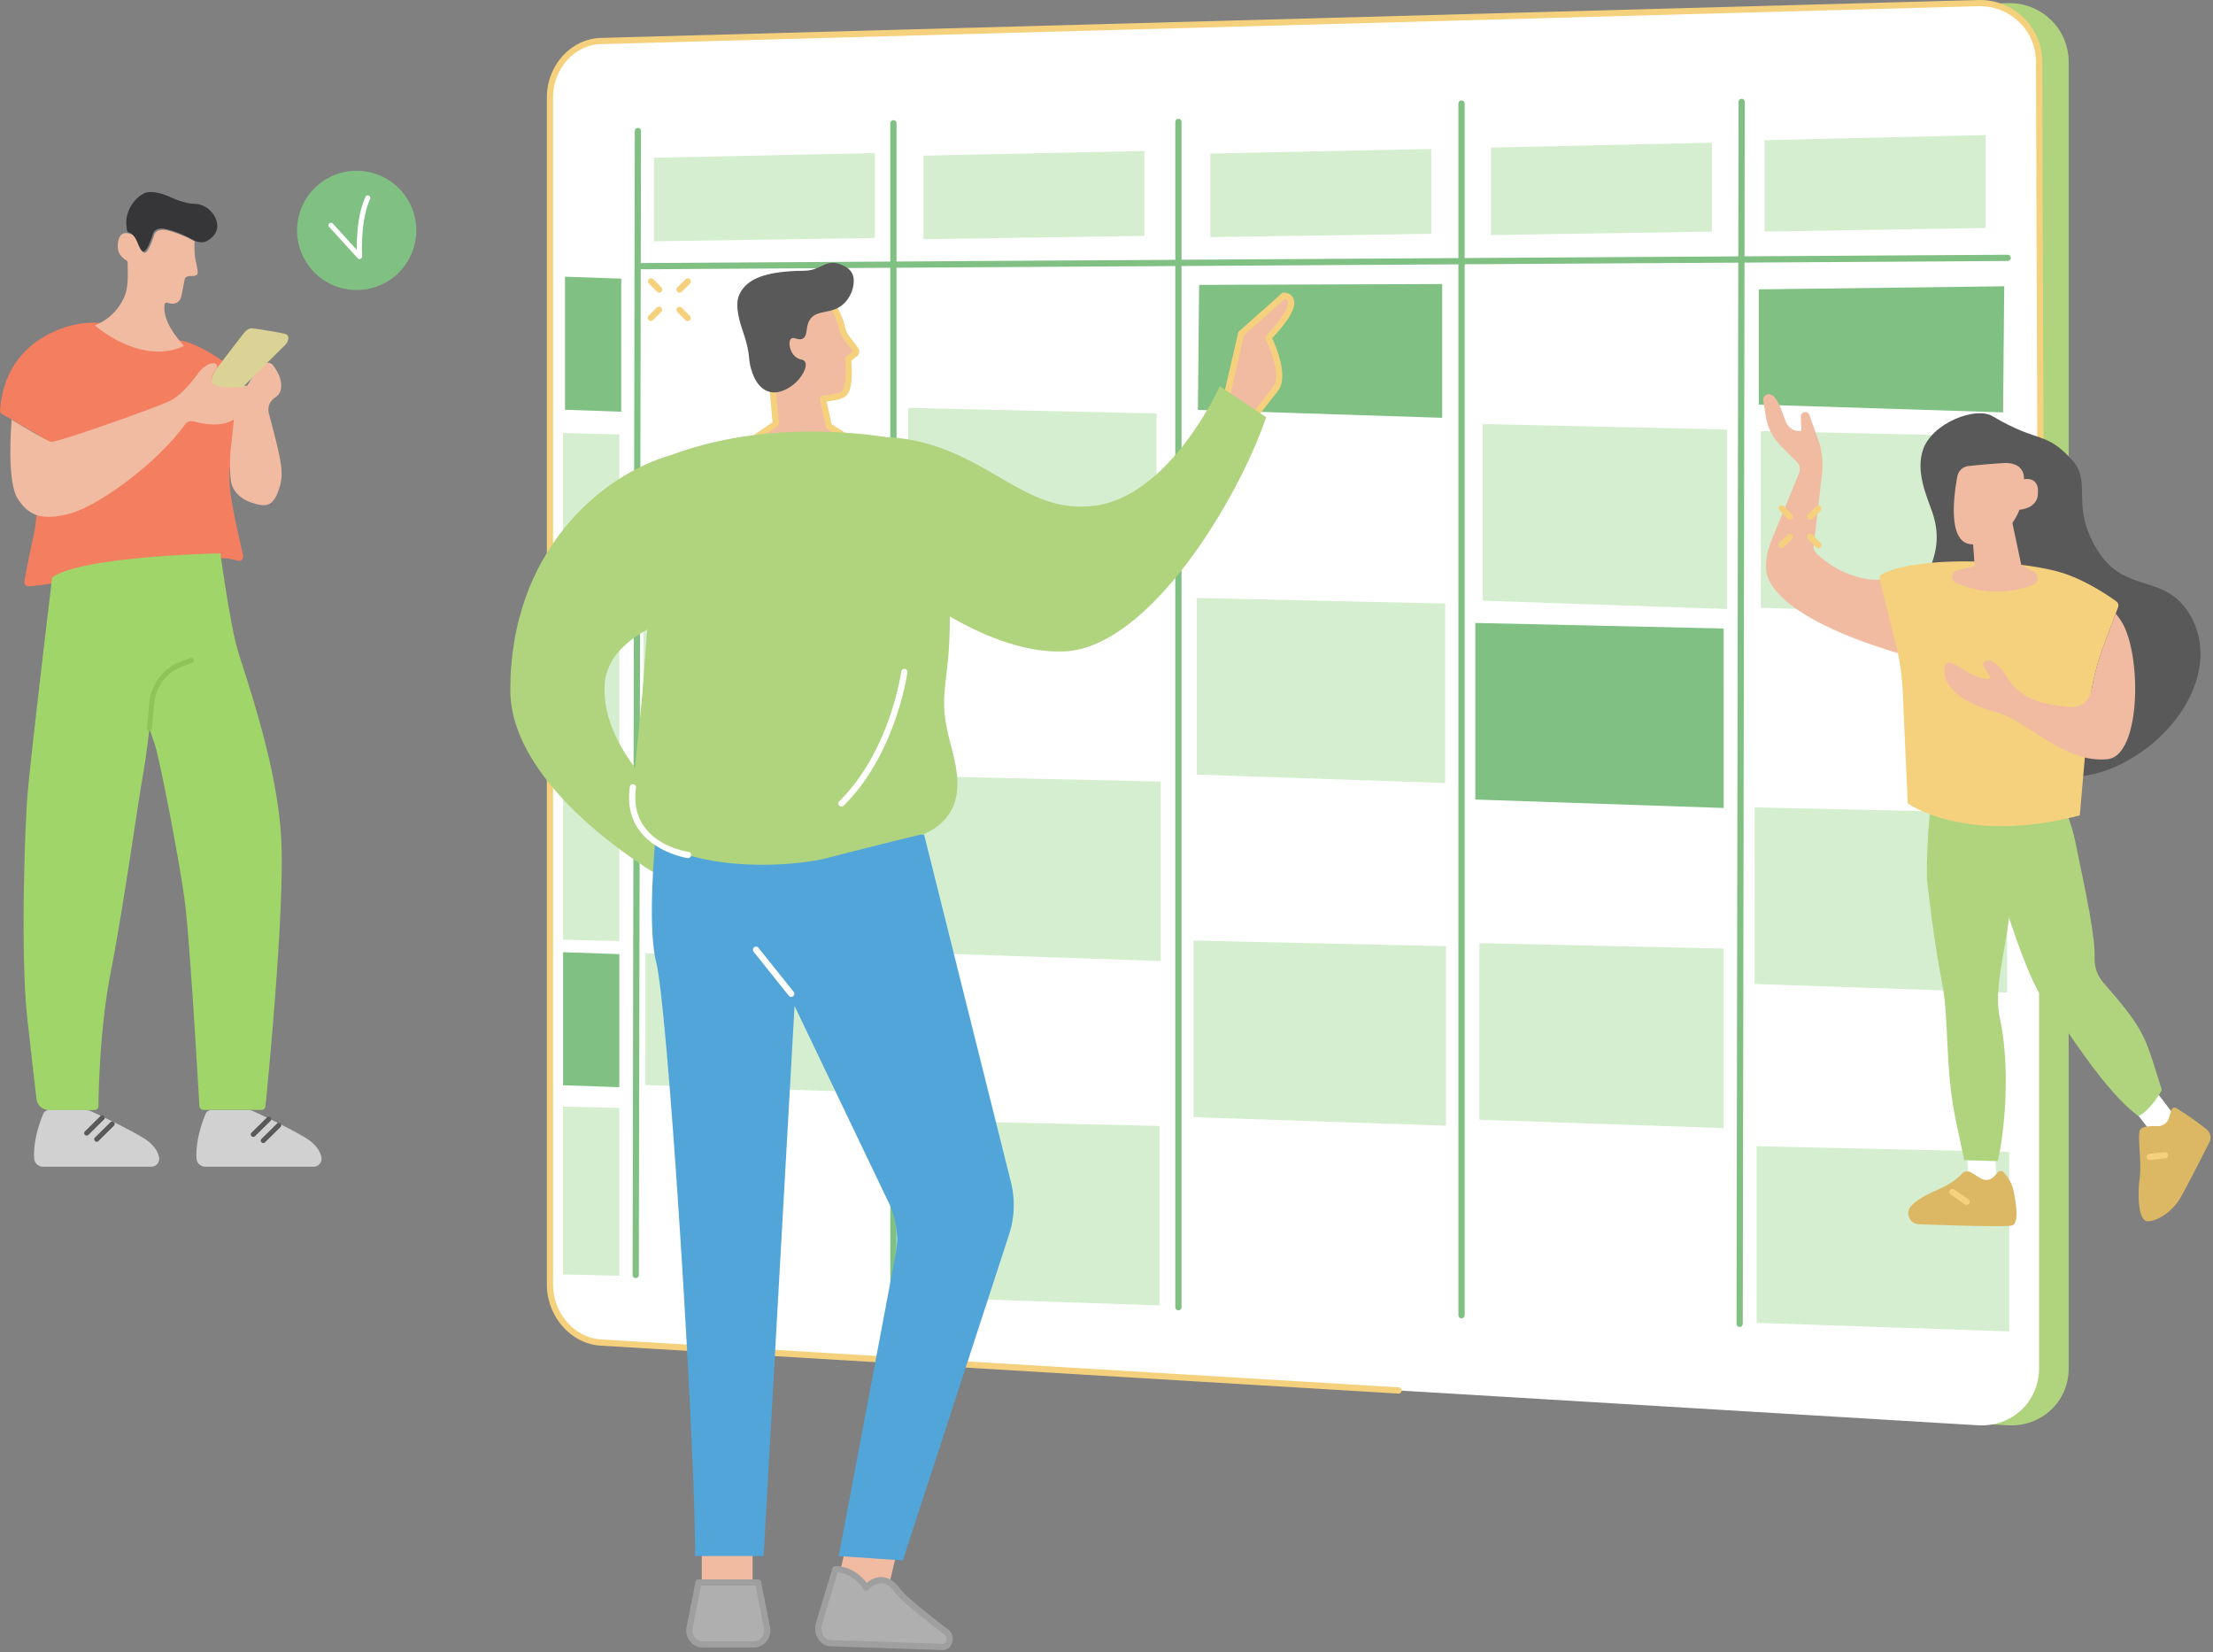
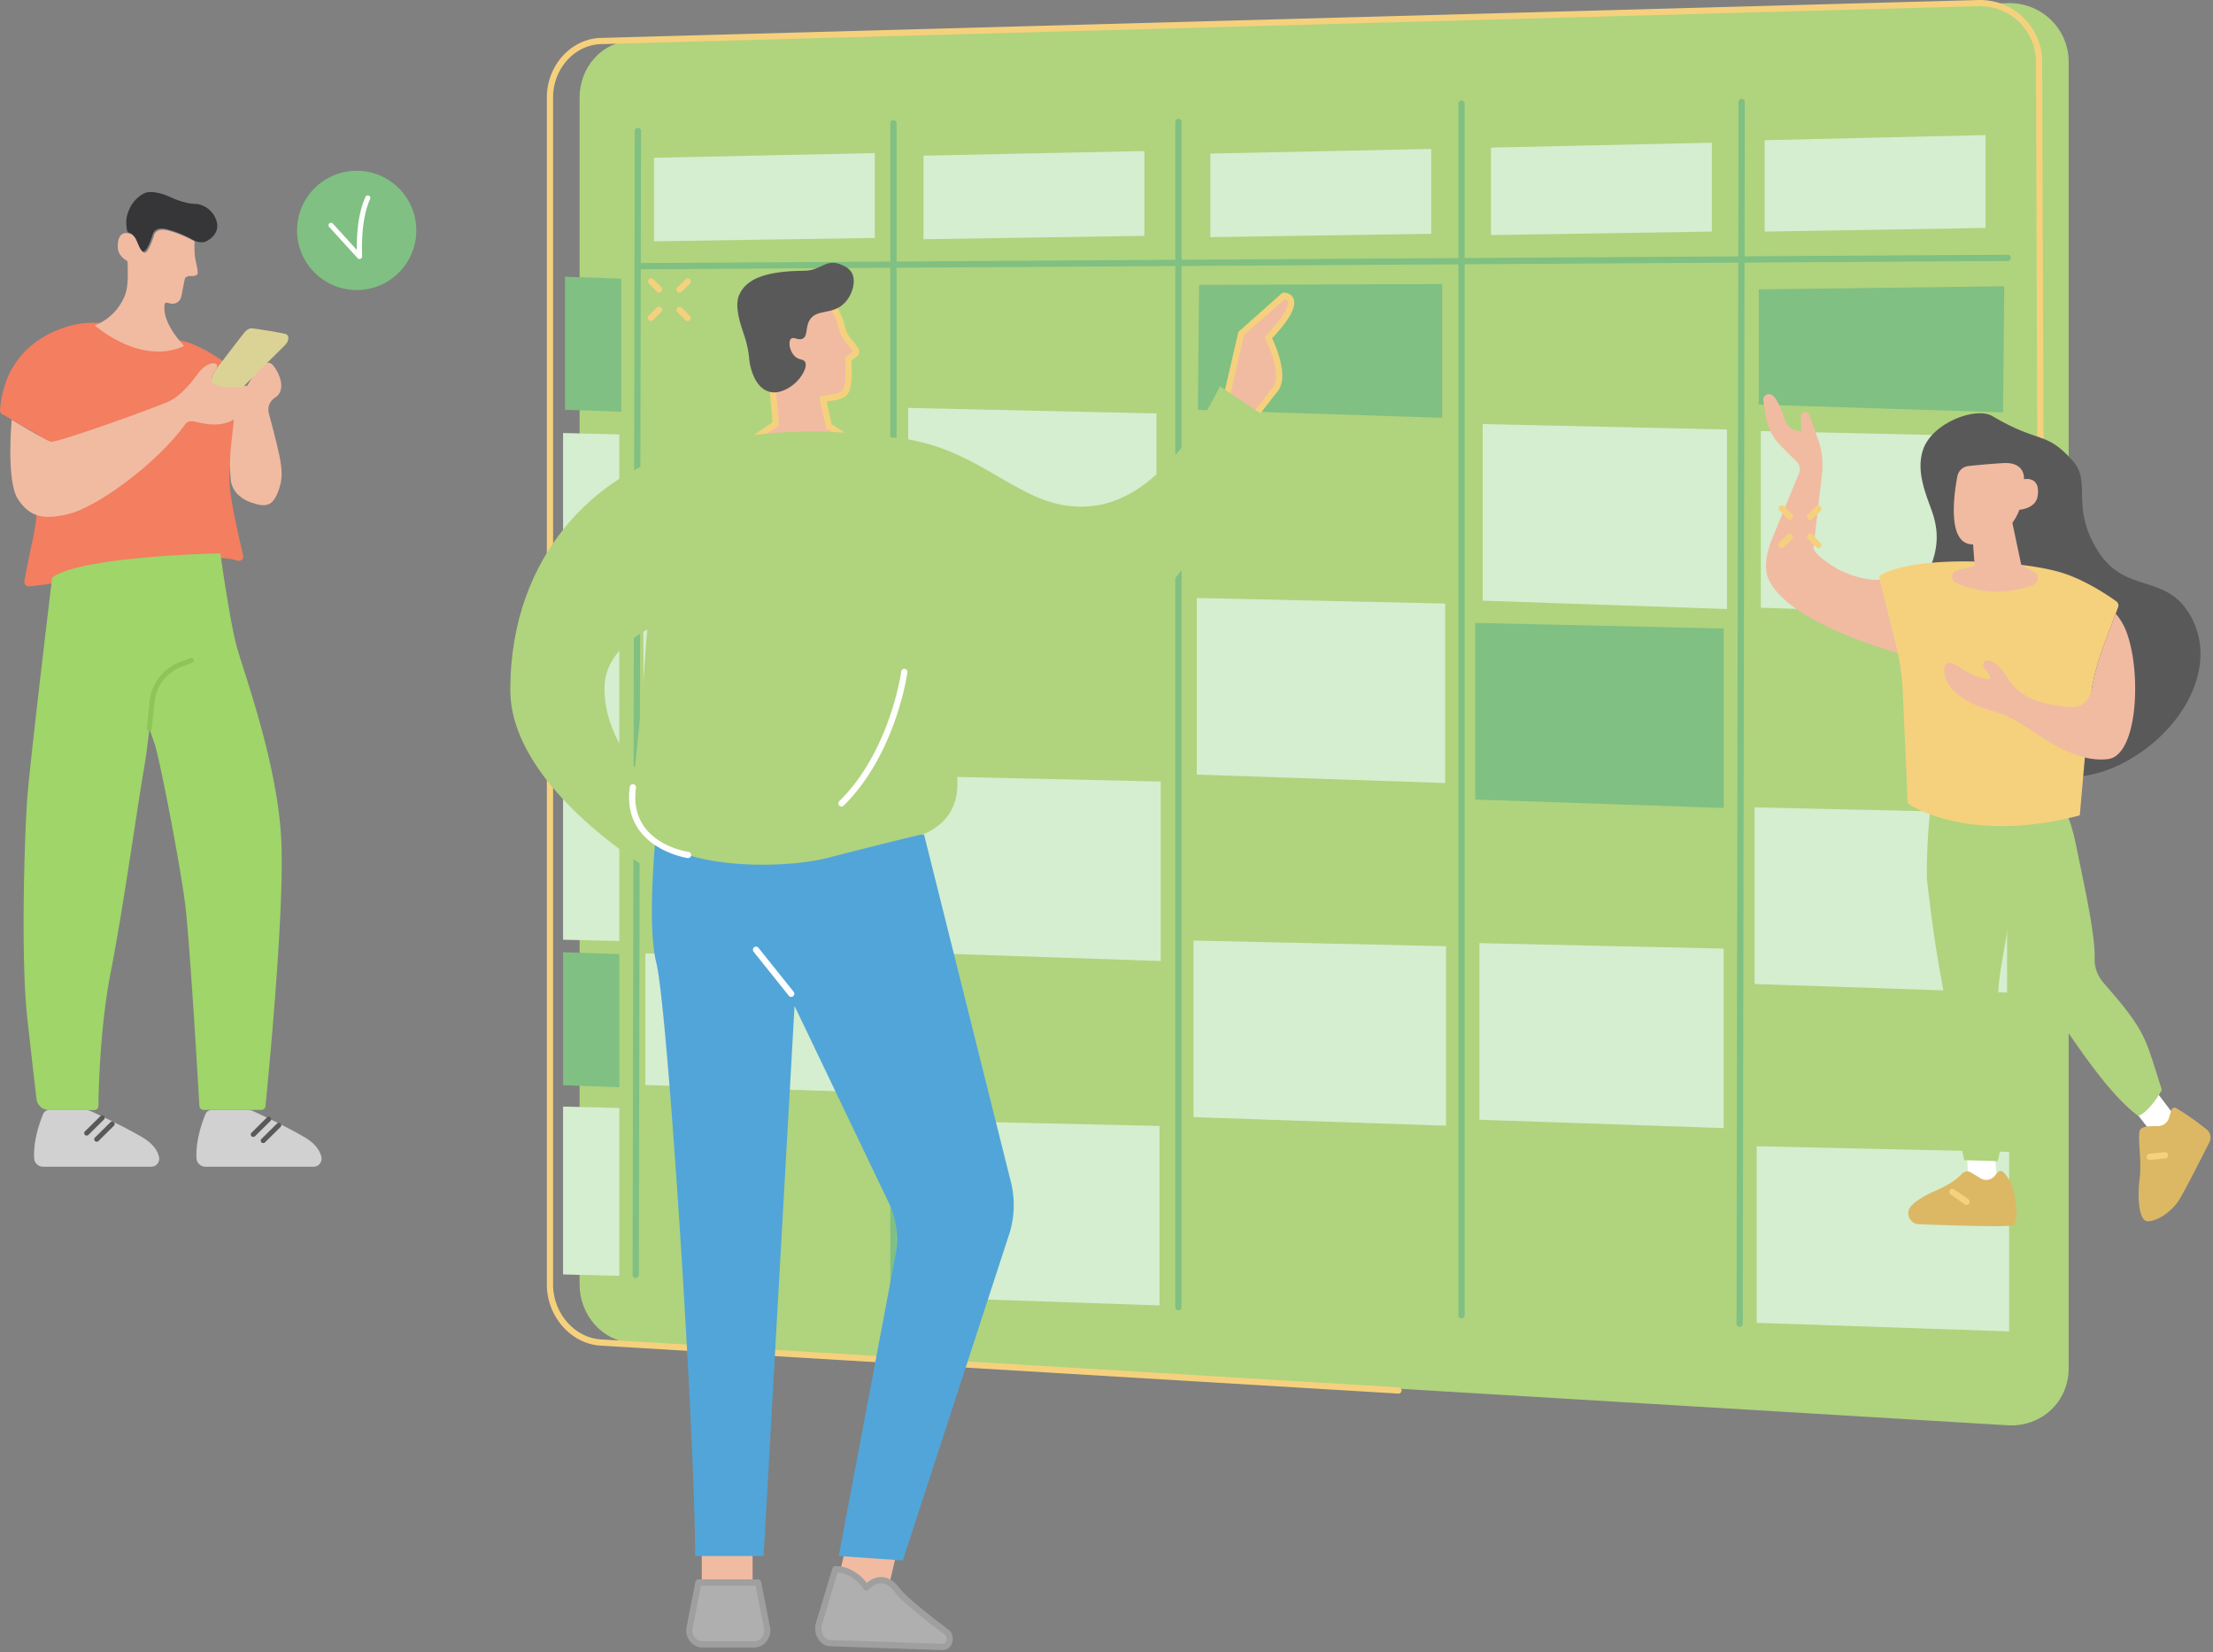
<svg xmlns="http://www.w3.org/2000/svg" width="438" height="327" fill="none">
  <rect width="100%" height="100%" fill="#808080" stroke="none" />
  <path d="M124.775 8.118 397.33.622c6.677-.185 12.107 5.032 12.107 11.651V270.8c0 6.619-5.43 11.659-12.107 11.256l-272.551-16.374c-5.57-.333-10.067-5.48-10.067-11.494v-234.9c0-6.014 4.501-11.012 10.067-11.165l-.004-.004Z" fill="#B0D37E" />
-   <path d="M118.915 8.118 391.465.622c6.678-.185 12.108 5.032 12.108 11.651V270.8c0 6.619-5.43 11.659-12.108 11.256l-272.55-16.374c-5.57-.333-10.067-5.48-10.067-11.494v-234.9c0-6.014 4.501-11.012 10.067-11.165v-.004Z" fill="#fff" />
  <path d="M127.077 53.29a.616.616 0 0 1-.617-.612c0-.342.271-.617.613-.621l270.292-1.646c.337 0 .617.271.617.613a.62.62 0 0 1-.613.621l-270.292 1.646Z" fill="#80C082" />
  <path d="M233.236 259.301a.616.616 0 0 1-.617-.617V24.13a.616.616 0 1 1 1.234 0v234.554a.617.617 0 0 1-.617.617ZM344.313 262.592a.616.616 0 0 1-.617-.617l.399-241.803a.617.617 0 1 1 1.234 0l-.399 241.803a.617.617 0 0 1-.617.617ZM176.826 254.574a.617.617 0 0 1-.618-.617V24.402a.617.617 0 1 1 1.235 0v229.555a.617.617 0 0 1-.617.617ZM125.819 252.924a.617.617 0 0 1-.617-.617l.436-226.375a.616.616 0 1 1 1.234 0l-.436 226.375a.616.616 0 0 1-.617.617ZM289.267 260.893a.617.617 0 0 1-.617-.617V20.502a.617.617 0 1 1 1.234 0v239.774a.617.617 0 0 1-.617.617Z" fill="#80C082" />
  <path d="m129.435 47.753 43.719-.662V30.297l-43.719.922v16.534ZM182.779 47.341l43.72-.662V29.885l-43.72.922v16.534ZM239.553 46.93l43.72-.662V29.474l-43.72.922V46.93ZM295.094 46.519l43.724-.691V28.24l-43.724.967v17.312ZM349.257 45.831l43.72-.72V26.73l-43.72 1.012v18.09Z" fill="#D5EECF" />
  <path d="m348.1 80.073 48.352 1.534.23-24.956-48.582.613v22.809Z" fill="#80C082" />
  <path d="m127.329 147.238 46.287 1.51v-26.474l-46.287-1.077v26.041ZM127.737 214.721l46.287 1.51v-26.474l-46.287-1.082v26.046Z" fill="#D5EECF" />
  <path d="m237.093 81.118 48.348 1.563V56.207l-48.11.169-.238 24.742Z" fill="#80C082" />
  <path d="m180.577 188.515 49.163 1.67V154.66l-49.159-1.098-.004 34.953Z" fill="#D5EECF" />
  <path d="m291.993 158.227 49.159 1.67v-35.52l-49.159-1.099v34.949Z" fill="#80C082" />
  <path d="m236.866 153.29 49.162 1.67v-35.524l-49.162-1.095v34.949ZM179.738 115.671l49.159 1.671v-35.52l-49.159-1.1v34.949ZM293.453 118.868l48.352 1.654V84.997l-48.352-1.078v34.949ZM181.143 256.688l48.352 1.654v-35.525l-48.352-1.078v34.949ZM292.801 221.591l48.352 1.654V187.72l-48.352-1.078v34.949ZM236.225 221.081l49.973 1.691v-35.521l-49.973-1.123v34.953ZM347.277 194.727l49.973 1.695v-35.525l-49.973-1.119v34.949ZM348.509 120.262l49.973 1.695V86.433l-49.973-1.12v34.949ZM347.681 261.785l49.973 1.695v-35.525l-49.973-1.119v34.949Z" fill="#D5EECF" />
  <path d="m122.96 81.47-11.137-.382v-26.33l11.137.383v26.33ZM122.577 215.148l-11.132-.382v-26.33l11.132.382v26.33Z" fill="#80C082" />
  <path d="m122.577 186.227-11.132-.26v-34.43l11.132.259v34.431ZM122.577 148.913l-11.132-.383V122.2l11.132.383v26.33ZM122.577 119.184l-11.132-.275V85.692l11.132.276v33.216ZM122.577 252.479l-11.132-.276v-33.216l11.132.275v33.217Z" fill="#D5EECF" />
  <path d="M276.801 275.785h-.037l-157.884-9.487c-5.871-.353-10.648-5.784-10.648-12.111v-234.9c0-6.335 4.785-11.621 10.668-11.782l272.55-7.5c3.419-.098 6.64 1.148 9.051 3.497 2.378 2.312 3.691 5.43 3.691 8.771l.514 145.304a.617.617 0 1 1-1.234 0l-.515-145.308c0-3.007-1.176-5.809-3.316-7.89-2.172-2.115-5.072-3.234-8.158-3.148l-272.55 7.504c-5.221.144-9.466 4.876-9.466 10.549v234.903c0 5.685 4.258 10.565 9.487 10.877l157.884 9.487a.618.618 0 0 1-.037 1.234Z" fill="#F5D17D" />
  <path d="M132.999 89.992C119.007 93.929 101 109.073 101 136.55c0 19.793 29.156 36.562 29.156 36.562l4.809-11.804s-16.069-11.901-15.3-25.795c.617-11.14 18.579-14.6 18.579-14.6l-5.245-30.917v-.004Z" fill="#B0D37E" />
  <path d="M138.9 315.799h10.055v-11.804H138.9v11.804ZM165.65 313.608l9.786 2.31 2.711-11.488-9.786-2.309-2.711 11.487Z" fill="#F1BBA2" />
  <path d="M130.589 157.536s-3.003 23.738-.699 32.957c2.304 9.216 7.693 94.393 7.693 117.435h13.552l6.122-108.857 18.912 39.499a16.887 16.887 0 0 1 .999 10.166l-11.165 59.196 12.679.877 21.196-64.998a18.878 18.878 0 0 0 .201-9.898l-17.188-68.758-52.297-7.611-.005-.008Z" fill="#52A5D8" />
  <path d="M156.601 197.282a.61.61 0 0 1-.481-.231l-6.994-8.742a.619.619 0 0 1 .963-.773l6.994 8.742a.62.62 0 0 1-.482 1.004Z" fill="#fff" />
  <path d="M138.241 313.174h11.804l1.748 8.911c.337 1.72-.905 3.332-2.567 3.332h-10.174c-1.662 0-2.905-1.612-2.567-3.332l1.748-8.911h.008Z" fill="#AFAFAF" />
  <path d="M149.229 326.034h-10.174a3.168 3.168 0 0 1-2.452-1.176 3.477 3.477 0 0 1-.716-2.892l1.749-8.911a.616.616 0 0 1 .605-.498h11.803c.296 0 .547.21.604.498l1.749 8.911a3.488 3.488 0 0 1-.716 2.892 3.174 3.174 0 0 1-2.452 1.176Zm-10.482-12.239-1.654 8.413a2.248 2.248 0 0 0 .46 1.868c.387.469.918.728 1.502.728h10.174c.584 0 1.115-.259 1.502-.728a2.252 2.252 0 0 0 .461-1.868l-1.654-8.413h-10.791Z" fill="#9F9F9F" />
  <path d="m165.34 310.549-3.234 10.729c-.563 1.868.576 3.839 2.246 3.896l22.208.753c1.374.046 1.921-2.081.761-2.954-3.612-2.715-8.421-6.487-9.742-8.277-3.061-4.147-6.122-.518-6.122-.518s-2.184-3.629-6.121-3.629h.004Z" fill="#AFAFAF" />
  <path d="M186.607 326.545h-.066l-22.207-.753c-.889-.029-1.72-.498-2.284-1.28-.687-.958-.888-2.234-.534-3.41l3.233-10.73a.619.619 0 0 1 .593-.44c3.229 0 5.348 2.193 6.212 3.304.609-.51 1.662-1.181 2.954-1.144 1.308.041 2.509.794 3.575 2.238.987 1.337 4.402 4.229 9.614 8.15.918.687 1.029 1.839.733 2.678-.305.86-1 1.387-1.823 1.387Zm-20.813-15.362-3.094 10.273c-.242.798-.102 1.695.354 2.336.342.478.811.749 1.321.765l22.207.753c.412.021.617-.39.679-.563.14-.399.103-.971-.308-1.28-3.756-2.822-8.516-6.57-9.866-8.405-.827-1.119-1.703-1.703-2.612-1.736-1.407-.045-2.53 1.239-2.539 1.251a.617.617 0 0 1-.999-.082c-.021-.033-1.893-3.049-5.139-3.312h-.004Z" fill="#9F9F9F" />
  <path d="m153.542 83.87-10.931 7.434 30.094-1.44-8.672-5.554-1.168-5.377c1.538-.23 3.657-.383 4.332-1.222 1.189-1.481.654-6.611.654-6.611l1.304-1.025a.542.542 0 0 0 .284-.345.555.555 0 0 0-.066-.44c-1.107-1.765-2.152-2.333-2.641-4.135-.481-1.773-.268-1.502-2.176-5.324l-11.446-.016-.065 8.578s-1.757-1.136-2.868.399c-.81 1.115.983 4.842 2.436 4.842l.938 10.24-.009-.004Z" fill="#F1BBA2" />
  <path d="M142.617 91.921a.618.618 0 0 1-.346-1.127l10.631-7.229-.86-9.425c-1.029-.387-1.773-1.699-2.004-2.151-.588-1.152-.991-2.691-.357-3.563.798-1.103 1.9-1.185 2.76-.963l.058-7.656c0-.338.279-.613.617-.613l11.445.016c.234 0 .448.132.551.342 1.629 3.258 1.74 3.591 2.057 4.821.046.177.099.379.165.617.275 1.009.749 1.584 1.345 2.317.37.452.794.966 1.222 1.654.173.28.222.617.136.933a1.183 1.183 0 0 1-.535.696l-1 .785c.107 1.272.346 5.275-.818 6.723-.729.909-2.403 1.131-4.02 1.35-.016 0-.029 0-.045.007l.971 4.477 8.458 5.414a.618.618 0 0 1-.304 1.135l-30.094 1.44h-.033Zm9.092-23.318c-.35 0-.728.127-1.033.547-.173.238-.107 1.16.461 2.275.506.991 1.148 1.584 1.477 1.584.329 0 .584.242.613.56l.938 10.24a.622.622 0 0 1-.268.567l-9.116 6.2 25.976-1.243-7.044-4.509a.633.633 0 0 1-.271-.39l-1.168-5.378a.623.623 0 0 1 .094-.481.62.62 0 0 1 .416-.26l.716-.098c1.184-.156 2.801-.374 3.221-.897.753-.934.716-4.274.518-6.163a.63.63 0 0 1 .231-.55l1.304-1.025.041-.029c-.374-.592-.741-1.037-1.099-1.469-.637-.777-1.238-1.51-1.583-2.773l-.169-.629c-.276-1.066-.342-1.317-1.798-4.242l-10.454-.016-.061 7.965a.618.618 0 0 1-.955.514c-.074-.045-.51-.304-1.004-.304l.017.004Z" fill="#F5D17D" />
  <path d="M152.05 77.465c2.304.769 4.583-1.037 4.99-1.362 1.6-1.271 2.913-3.538 2.267-4.538-.354-.547-.983-.251-1.814-.91-1.222-.966-1.568-3.064-.91-3.628.539-.46 1.383.424 2.267 0 1.078-.518.527-2.172 1.362-3.628 1.362-2.382 4.542-.947 6.981-3.48 1.597-1.655 2.288-4.415 1.379-5.97-.268-.457-.675-.86-1.255-1.177-3.843-2.114-4.419.782-8.158.81-7.702.066-11.478 1.61-12.869 4.797-.946 2.165.21 5.616.769 7.286.185.56.58 1.61.91 3.176.357 1.712.246 2.152.452 3.177.144.715.909 4.537 3.629 5.442v.005Z" fill="#5A595A" />
  <path d="M184.151 88.243s-26.231-7.434-51.15 1.748a564.01 564.01 0 0 0-4.155 28.144c-1.617 13.301-.609 9.055-2.625 28.474-1.25 12.066-1.584 13.173-.436 15.3 5.781 10.721 29.082 10.137 38.034 7.87.638-.161 3.267-.856 7.566-1.938a1068.81 1068.81 0 0 1 11.672-2.871c1.46-.663 3.435-1.835 4.809-3.933 3.081-4.707 1.02-10.796 0-14.864-2.625-10.446.823-10.672 0-29.728-.288-6.665-1.127-16.341-3.715-28.198v-.004Z" fill="#B0D37E" />
  <path d="m242.628 79.097 3.028-13.09 8.442-7.492s4.801.078-3.061 8.306c0 0 3.757 7.352 1.329 10.273-.707.847-4.751 6.105-4.751 6.105l-4.982-4.102h-.005Z" fill="#F1BBA2" />
  <path d="M247.611 83.816a.615.615 0 0 1-.391-.14l-4.982-4.101a.618.618 0 0 1-.21-.617l3.028-13.091a.593.593 0 0 1 .194-.321l8.442-7.492a.675.675 0 0 1 .419-.156c.523.008 1.514.271 1.901 1.201.65 1.555-.737 4.118-4.229 7.833.769 1.63 3.402 7.739 1.061 10.553-.691.83-4.698 6.035-4.739 6.089a.635.635 0 0 1-.42.238h-.07l-.004.004Zm-4.295-4.953 4.196 3.456c1.037-1.346 3.798-4.92 4.378-5.62 1.777-2.14-.412-7.652-1.403-9.598a.617.617 0 0 1 .103-.708c4.591-4.805 4.439-6.43 4.282-6.812-.107-.264-.382-.37-.576-.42l-8.08 7.17-2.896 12.528-.004.004Z" fill="#F5D17D" />
  <path d="m250.601 82.561-9.182-6.122s-9.619 21.422-24.483 23.607c-14.864 2.184-21.858-12.24-41.095-13.552l-.436 26.667s18.797 16.613 35.413 15.741c16.613-.877 34.102-29.728 39.783-46.34Z" fill="#B0D37E" />
  <path d="M136.167 169.817c-.029 0-.058 0-.091-.009-.131-.02-13.103-2.044-11.42-14.107a.617.617 0 0 1 1.222.169c-1.514 10.857 9.89 12.642 10.375 12.712a.615.615 0 0 1-.086 1.226v.009ZM166.547 159.613a.616.616 0 0 1-.432-1.057c10.083-9.939 12.243-25.532 12.264-25.688a.617.617 0 0 1 1.222.16c-.021.161-2.23 16.164-12.622 26.404a.606.606 0 0 1-.432.177v.004Z" fill="#fff" />
  <path d="M394.34 82.35c-3.27-1.95-11.947 1.313-13.741 6.66-1.468 4.37.72 9.138 1.81 12.265 3.526 10.108-4.484 13.741-2.394 23.219 1.991 9.031-1.255 7.583 5.97 18.44 5.763 8.664 20.948 14.555 33.529 8.417 11.964-5.838 19.673-18.929 14.243-29.111-4.884-9.154-13.087-4.344-18.62-13.334-5.456-8.861-1.029-13.35-4.921-17.735-5.323-5.994-6.603-3.3-15.872-8.82h-.004Z" fill="#5A595A" />
  <path d="m425.764 214.711 4.352 5.711c.729 1.205.424 2.715-.666 3.295l-1.259.671c-1.02.543-2.349.065-3.003-1.082l-4.616-5.97 5.188-2.625h.004Z" fill="#fff" />
  <path d="M436.784 223.557c.728.592.938 1.612.518 2.452-1.481 2.933-4.83 9.528-5.916 11.301-1.407 2.304-4.135 4.295-6.237 4.373-2.102.082-2.032-5.813-1.682-8.347.518-3.76-.552-8.689.144-9.8.403-.646 2.085-.728 3.414-.683a2.294 2.294 0 0 0 2.259-1.625l.485-1.576a.645.645 0 0 1 .946-.366 52.77 52.77 0 0 1 6.073 4.267l-.004.004Z" fill="#DCB864" />
  <path d="M425.486 229.559a.615.615 0 0 1-.613-.551.618.618 0 0 1 .547-.679l3.033-.325a.617.617 0 0 1 .131 1.226l-3.032.325h-.066v.004Z" fill="#F5D17D" />
  <path d="m394.752 227.888.403 4.669c.037 1.313-.959 2.395-2.172 2.358l-1.403-.042c-1.136-.032-2.041-1.036-2.041-2.266l-.362-5.92 5.575 1.201Z" fill="#fff" />
  <path d="M395.37 232.023a.802.802 0 0 1 1.213-.008c.638.728 1.559 1.971 1.868 3.332.481 2.148 1.296 6.657-.185 7.151-1.099.366-12.725-.017-18.48-.227-1.815-.066-2.765-2.217-1.564-3.575.914-1.028 2.674-2.098 4.74-2.999 3.098-1.349 4.566-2.542 5.266-3.349.477-.551 1.271-.699 1.896-.317l1.864 1.144a2.16 2.16 0 0 0 2.773-.44l.609-.716v.004Z" fill="#DCB864" />
  <path d="M389.219 238.441a.614.614 0 0 1-.349-.111l-2.831-1.958a.62.62 0 0 1 .704-1.017l2.83 1.959a.619.619 0 0 1-.35 1.127h-.004Z" fill="#F5D17D" />
  <path d="M381.383 173.958s1.209 11.548 2.995 20.554c1.423 7.191.522 16.583 2.691 27.082.654 3.168 1.694 7.994 1.694 7.998l6.587.189c.465-.831 3.156-15.777.448-28.374-1.6-7.442 2.852-17.83 1.745-24.594-.872-5.352-3.258-20.907-3.258-20.907l-11.73.07s-1.324 8.73-1.18 17.978l.008.004Z" fill="#B0D37E" />
  <path d="M392.512 156.852c2.106-9.553 14.773-6.698 18.13 10.211 1.317 6.623 3.901 17.706 3.724 22.577-.066 1.839.609 3.629 1.826 5.011 8.603 9.767 8.191 10.878 11.45 20.982.049.16-2.576 4.381-4.427 4.974-7.451-5.682-14.634-18.493-18.595-23.014-3.966-4.526-11.804-32.209-11.804-32.209s-1.596-2.674-.308-8.528l.004-.004Z" fill="#B0D37E" />
  <path d="m423.177 220.833-.086-.066c-5.04-3.847-9.915-10.869-13.827-16.514-1.885-2.715-3.51-5.06-4.797-6.529-3.925-4.48-11.429-30.822-11.84-32.266-.169-.305-1.56-3.016-.317-8.656.773-3.505 3.007-5.587 5.99-5.587h.066c4.509.045 10.334 5.011 12.477 15.802.247 1.247.539 2.65.852 4.139 1.345 6.463 3.02 14.506 2.876 18.488-.066 1.765.563 3.493 1.773 4.867 7.594 8.623 8.199 10.557 10.454 17.765.308.987.646 2.073 1.041 3.291.028.09 0 .177-.083.337-.432.843-2.736 4.336-4.476 4.896l-.103.033ZM398.3 151.631c-2.773 0-4.863 1.962-5.587 5.266-1.255 5.689.267 8.355.284 8.38l.02.049c.079.276 7.871 27.692 11.758 32.131 1.304 1.485 2.934 3.838 4.826 6.566 3.875 5.587 8.693 12.531 13.65 16.353 1.634-.638 3.954-4.192 4.176-4.735-.387-1.193-.72-2.263-1.024-3.238-2.23-7.142-2.831-9.059-10.368-17.616-1.279-1.452-1.946-3.283-1.876-5.155.144-3.933-1.526-11.947-2.867-18.39-.309-1.493-.605-2.896-.852-4.143-2.098-10.564-7.73-15.423-12.078-15.468h-.062Z" fill="#B0D37E" />
  <path d="M377.906 114.049c-6.072 1.094-8.857 1.074-13.877-1.263 0 0-5.595-3.094-5.064-4.678l1.625-14.103a15.83 15.83 0 0 0-.514-6.376l-1.954-5.505c-.334-.934-1.72-.675-1.691.317l.078 2.855s-.938.012-1.333-.14c-.864-.325-1.518-1.053-1.822-1.925-.358-1.008-.943-2.617-1.185-3.061-.362-.654-.782-1.609-1.539-2.024l-.025-.013c-.79-.427-1.728.235-1.592 1.124l.469 3.077a10.576 10.576 0 0 0 2.979 5.895l3.163 3.168c.585.588.762 1.469.449 2.234l-5.373 13.078c-1.214 3.02-1.518 5.863-.732 7.731 4.101 9.721 29.407 15.835 29.407 15.835l-1.469-16.222v-.004Z" fill="#F1BBA2" />
  <path d="M372.453 113.663a.863.863 0 0 0-.436.979l2.925 11.737a48.01 48.01 0 0 1 1.65 10.495l.987 22.113s11.507 8.281 34.056 2.374l1.831-20.896a47.878 47.878 0 0 1 2.896-12.72l2.851-7.57a1.005 1.005 0 0 0-.354-1.172c-1.612-1.165-6.134-4.23-10.82-5.674-7.952-2.448-28.09-3.575-35.586.329v.005Z" fill="#F5D17D" />
  <path d="M420.171 123.507a11.863 11.863 0 0 0-1.432-2.082l-2.382 6.315a47.432 47.432 0 0 0-2.205 7.817c-.403 2.703-1.687 4.612-4.699 4.344-3.801-.333-9.4-1.123-12.132-5.796-1.201-2.057-3.361-4.184-4.583-3.102-.765.679.576 1.835 1.078 2.719.305.543-.07.72-.687.634-4.25-.597-6.973-4.546-8.125-2.72-.362.572-.206 2.275.452 3.444 2.061 3.645 7.019 5.105 10.039 5.977 5.64 1.625 13.197 10.105 21.668 9.171 6.422-.708 6.78-19.727 3.012-26.721h-.004ZM390.042 101.37l.79 10.618-3.497.905c-1.202.313-1.346 1.967-.206 2.469 3.184 1.398 8.685 2.826 15.238.411 1.132-.416 1.272-1.958.227-2.563l-2.555-1.477-2.629-12.4-7.364 2.033-.004.004Z" fill="#F1BBA2" />
  <path d="M399.686 100.873s3.258-.157 3.62-2.782c.555-3.994-2.724-3.25-2.724-3.25s.404-3.472-4.159-3.192c-2.855.177-5.274.411-6.821.58a2.52 2.52 0 0 0-2.205 2.045c-.399 2.151-.93 5.8-.592 8.758.308 2.707 1.345 4.834 3.871 4.69 6.916-.399 9.005-6.849 9.005-6.849h.005Z" fill="#F1BBA2" />
  <path d="M358.288 102.862a.617.617 0 0 1-.431-1.057l1.62-1.597a.618.618 0 0 1 .864.881l-1.621 1.596a.607.607 0 0 1-.432.177ZM352.617 108.453a.617.617 0 0 1-.432-1.057l1.621-1.597a.617.617 0 0 1 .864.881l-1.621 1.596a.61.61 0 0 1-.432.177ZM354.261 102.845a.624.624 0 0 1-.437-.181l-1.604-1.613a.62.62 0 0 1 0-.872.621.621 0 0 1 .872 0l1.605 1.613a.622.622 0 0 1 0 .872.623.623 0 0 1-.436.181ZM359.876 108.486a.622.622 0 0 1-.436-.181l-1.604-1.613a.616.616 0 1 1 .872-.872l1.604 1.613a.616.616 0 0 1-.436 1.053ZM134.496 57.918a.616.616 0 0 1-.432-1.057l1.621-1.596a.616.616 0 1 1 .864.88l-1.621 1.596a.607.607 0 0 1-.432.177ZM128.825 63.509a.617.617 0 0 1-.432-1.057l1.621-1.597a.617.617 0 0 1 .864.88l-1.621 1.597a.609.609 0 0 1-.432.177ZM130.462 57.902a.62.62 0 0 1-.436-.181l-1.604-1.613a.617.617 0 0 1 .872-.872l1.604 1.612a.62.62 0 0 1 0 .873.619.619 0 0 1-.436.18ZM136.089 63.542a.619.619 0 0 1-.436-.181l-1.605-1.613a.617.617 0 0 1 .872-.872l1.605 1.613a.622.622 0 0 1 0 .872.622.622 0 0 1-.436.181Z" fill="#F5D17D" />
  <path d="M46.577 81.26a.47.47 0 0 1-.396-.199c-.165-.23-.132-.527.099-.692l.758-.593c.692-.527 1.55-1.615 1.55-1.615.164-.231.461-.264.692-.1.23.166.264.462.099.693-.033.033-.923 1.187-1.715 1.813l-.758.593a.737.737 0 0 1-.33.1ZM45.3 79.81c-.165 0-.362-.1-.428-.264-.132-.231-.033-.528.197-.66l.857-.428c.791-.396 1.78-1.319 1.813-1.352a.478.478 0 0 1 .693.033.478.478 0 0 1-.033.693c-.033.032-1.121 1.021-2.011 1.483l-.857.428c-.099.033-.165.066-.23.066Z" fill="#000" />
  <path d="M16.09 64.019C13.75 64.316 1.093 66.887.005 81.16a.802.802 0 0 0 .429.791l7.318 4.22a.914.914 0 0 1 .428.758c-.066 2.604-.494 14.471-1.615 19.449a270.25 270.25 0 0 0-1.747 8.637.88.88 0 0 0 .923 1.022c1.78-.165 5.34-.561 7.68-1.286 2.934-.89 4.253-2.637 11.373.33 1.484.626 3.198.527 4.615-.231 3.89-2.077 12.032-5.736 17.603-3.89.627.198 1.253-.363 1.12-.989-.823-3.659-2.537-10.746-2.702-14.471-.23-4.681 2.44-20.207 1.22-21.823-1.187-1.549-6.428-5.109-9.956-6.065-1.285-.362-2.67-.395-3.758-.66-2.736-.659-10.317-3.79-16.844-2.933Z" fill="#F37E60" />
  <path d="M3.564 98.797c2.176 3.263 4.714 4.285 10.186 2.868 5.505-1.418 17.141-9.758 22.91-17.702 0 0 .396-.725 1.516-.594 1.121.132 5.77 1.912 9.197-1.12 3.429-3.033 2.605-5.242 2.44-5.637-.297-.692-5.44.198-6.824-.429-1.384-.626-1.384-1.582-.33-3 1.253-1.68-1.516-2.076-3.626.923-1.285 1.847-3.428 4.253-5.406 5.242-2.01 1.022-22.547 8.406-23.602 8.076-1.055-.33-7.714-4.351-7.714-4.351S1.191 95.27 3.564 98.797Z" fill="#F1BBA2" />
  <path d="m46.285 83.04-.066.724-.461 4.22c-.462 3.725-.1 6.725-.1 6.725 0 1.153.693 2.538 1.583 3.296 1.022.89 1.55 1.088 2.34 1.385 3.1 1.12 4.45.791 5.572-2.407 1.12-3.197.725-5.175-1.912-15.065 0 0-.726-2.01 1.318-3.329 1.813-1.187 1.22-4.055-.461-6.23-2.67-3.494-8.274 10.219-7.813 10.68Z" fill="#F1BBA2" />
  <path d="M48.128 76.546s-4.549.494-5.933-.627c-1.055-.824.89-3.296 1.055-3.46 1.22-1.616 4.12-5.407 4.549-5.934.395-.495 1.12-1.649 2.11-1.55.988.1 6.328.956 6.691 1.154.824.363.462 1.483-.132 2.11-.626.593-8.34 8.307-8.34 8.307Z" fill="#DBD396" />
  <path d="M10.32 114.29s-4.385 36.458-4.912 43.479c-.528 7.022-1.352 31.646 0 43.81.89 7.878 1.483 13.153 1.813 15.889.132 1.252 1.22 2.208 2.505 2.208h8.933a.816.816 0 0 0 .824-.824c.033-3.296.33-15.79 2.44-26.503 2.44-12.428 5.142-31.91 6.494-39.755.461-2.604.824-5.538 1.153-8.373l1.022 2.967c1.022 2.967 4.879 22.976 5.934 30.821.989 7.121 2.637 35.734 2.934 40.843.033.429.395.791.824.791h11.438a.826.826 0 0 0 .825-.758c.527-5.307 3.659-37.348 3.164-51.721-.527-15.691-7.582-34.349-8.933-39.491-1.352-5.142-3.165-18.163-3.165-18.163s-27.459.494-33.294 4.78Z" fill="#9FD569" />
  <path d="M29.545 144.649h-.066a.492.492 0 0 1-.428-.56c.197-1.615.362-3.362.527-5.142.33-3.594 2.736-6.725 6.131-7.978l1.978-.725c.264-.099.528.033.626.297.1.263-.033.527-.296.626l-1.978.725a8.47 8.47 0 0 0-5.472 7.121c-.165 1.78-.363 3.527-.528 5.175a.497.497 0 0 1-.494.461Z" fill="#8EC557" />
  <path d="M49.147 219.677h-7.285c-.528 0-.99.296-1.187.791-.66 1.582-1.978 5.241-1.78 8.735.033.956.824 1.682 1.78 1.682H62.07c.989 0 1.714-.89 1.55-1.846-.232-1.154-1.056-2.671-3.396-4.022-3.791-2.209-8.57-4.417-10.087-5.109a2.42 2.42 0 0 0-.99-.231Z" fill="#D1D1D1" />
  <path d="M50.144 224.983a.498.498 0 0 1-.363-.131.479.479 0 0 1 0-.693l3.066-3.032a.478.478 0 0 1 .692 0 .478.478 0 0 1 0 .692l-3.066 3.033a.508.508 0 0 1-.33.131ZM52.12 226.203a.478.478 0 0 1-.363-.824l3.066-3.033a.478.478 0 0 1 .693 0 .478.478 0 0 1 0 .692l-3.066 3.033c-.066.099-.198.132-.33.132Z" fill="#595959" />
  <path d="M17.014 219.677H9.73c-.527 0-.989.296-1.187.791-.659 1.582-1.978 5.241-1.78 8.735.033.956.824 1.682 1.78 1.682h21.394c.989 0 1.714-.89 1.55-1.846-.231-1.154-1.056-2.671-3.396-4.022-3.79-2.209-8.57-4.417-10.087-5.109a2.553 2.553 0 0 0-.989-.231Z" fill="#D1D1D1" />
  <path d="M17.175 224.72a.478.478 0 0 1-.363-.824l3.066-3.033a.478.478 0 0 1 .692 0 .478.478 0 0 1 0 .692l-3.065 3.033a.504.504 0 0 1-.33.132ZM19.155 225.939a.494.494 0 0 1-.362-.131.479.479 0 0 1 0-.693l3.066-3.032a.478.478 0 0 1 .692 0 .478.478 0 0 1 0 .692l-3.066 3.033c-.066.099-.198.131-.33.131Z" fill="#595959" />
  <path d="m25.427 45.987.494.198s.396.231.758.923c.363.693.99 2.77 1.78 2.637.791-.131 1.78-3.395 1.78-3.395s.297-1.615 2.77-.989c2.472.626 4.384 1.648 5.109 2.077.725.428 1.417.56 2.142.494.726-.066 3.132-1.483 2.704-3.758-.429-2.274-2.539-3.824-4.385-3.824-1.912 0-4.68-1.22-5.175-1.483-.495-.23-3.395-1.417-4.978-.56-1.417.79-2.604 2.043-3.23 4.186-.396 1.385-.1 2.637-.066 3.066.099.23.132.396.297.428Z" fill="#363537" />
  <path d="M38.455 47.734c.033.033.066.066.066.132-.033.363-.1 1.945.132 3.33.132.758.626 2.67.428 3.032-.198.396-.989.429-1.351.396-.363-.033-.956.132-1.088.428-.165.297-.594 3.066-.791 3.726-.165.659-.791 1.417-1.88 1.318-.131 0-.56-.099-.89-.198a.397.397 0 0 0-.494.33c-.527 3.362 2.868 7.153 3.692 8.043.1.1.066.23-.066.297-7.549 3.296-15.328-2.406-17.438-4.154-.099-.066 3.956-1.186 5.9-5.834.858-2.044.561-5.242.594-6.527 0-.264-.132-.495-.362-.594-.495-.23-1.253-1.022-1.484-1.78-.296-1.12-.198-4.648 2.736-3.23 0 0 .396.23.758.923.363.692.99 2.769 1.78 2.637.792-.132 1.78-3.395 1.78-3.395s.297-1.615 2.77-.99c2.307.561 4.746 1.847 5.208 2.11Z" fill="#F1BBA2" />
  <path d="M78.004 54.78c5.073-4.09 5.869-11.52 1.777-16.594-4.092-5.073-11.522-5.869-16.595-1.777-5.073 4.092-5.869 11.521-1.777 16.595 4.092 5.073 11.521 5.869 16.595 1.777Z" fill="#80C082" />
  <path d="M71.148 51.266a.53.53 0 0 1-.363-.165l-5.636-6.197a.478.478 0 0 1 .032-.692.478.478 0 0 1 .693.033l4.747 5.208c-.033-4.417.527-7.845 1.714-10.483.099-.263.395-.362.659-.263.264.099.363.395.264.66-1.22 2.735-1.747 6.559-1.583 11.372a.517.517 0 0 1-.296.461c-.132.066-.198.066-.231.066Z" fill="#fff" />
</svg>